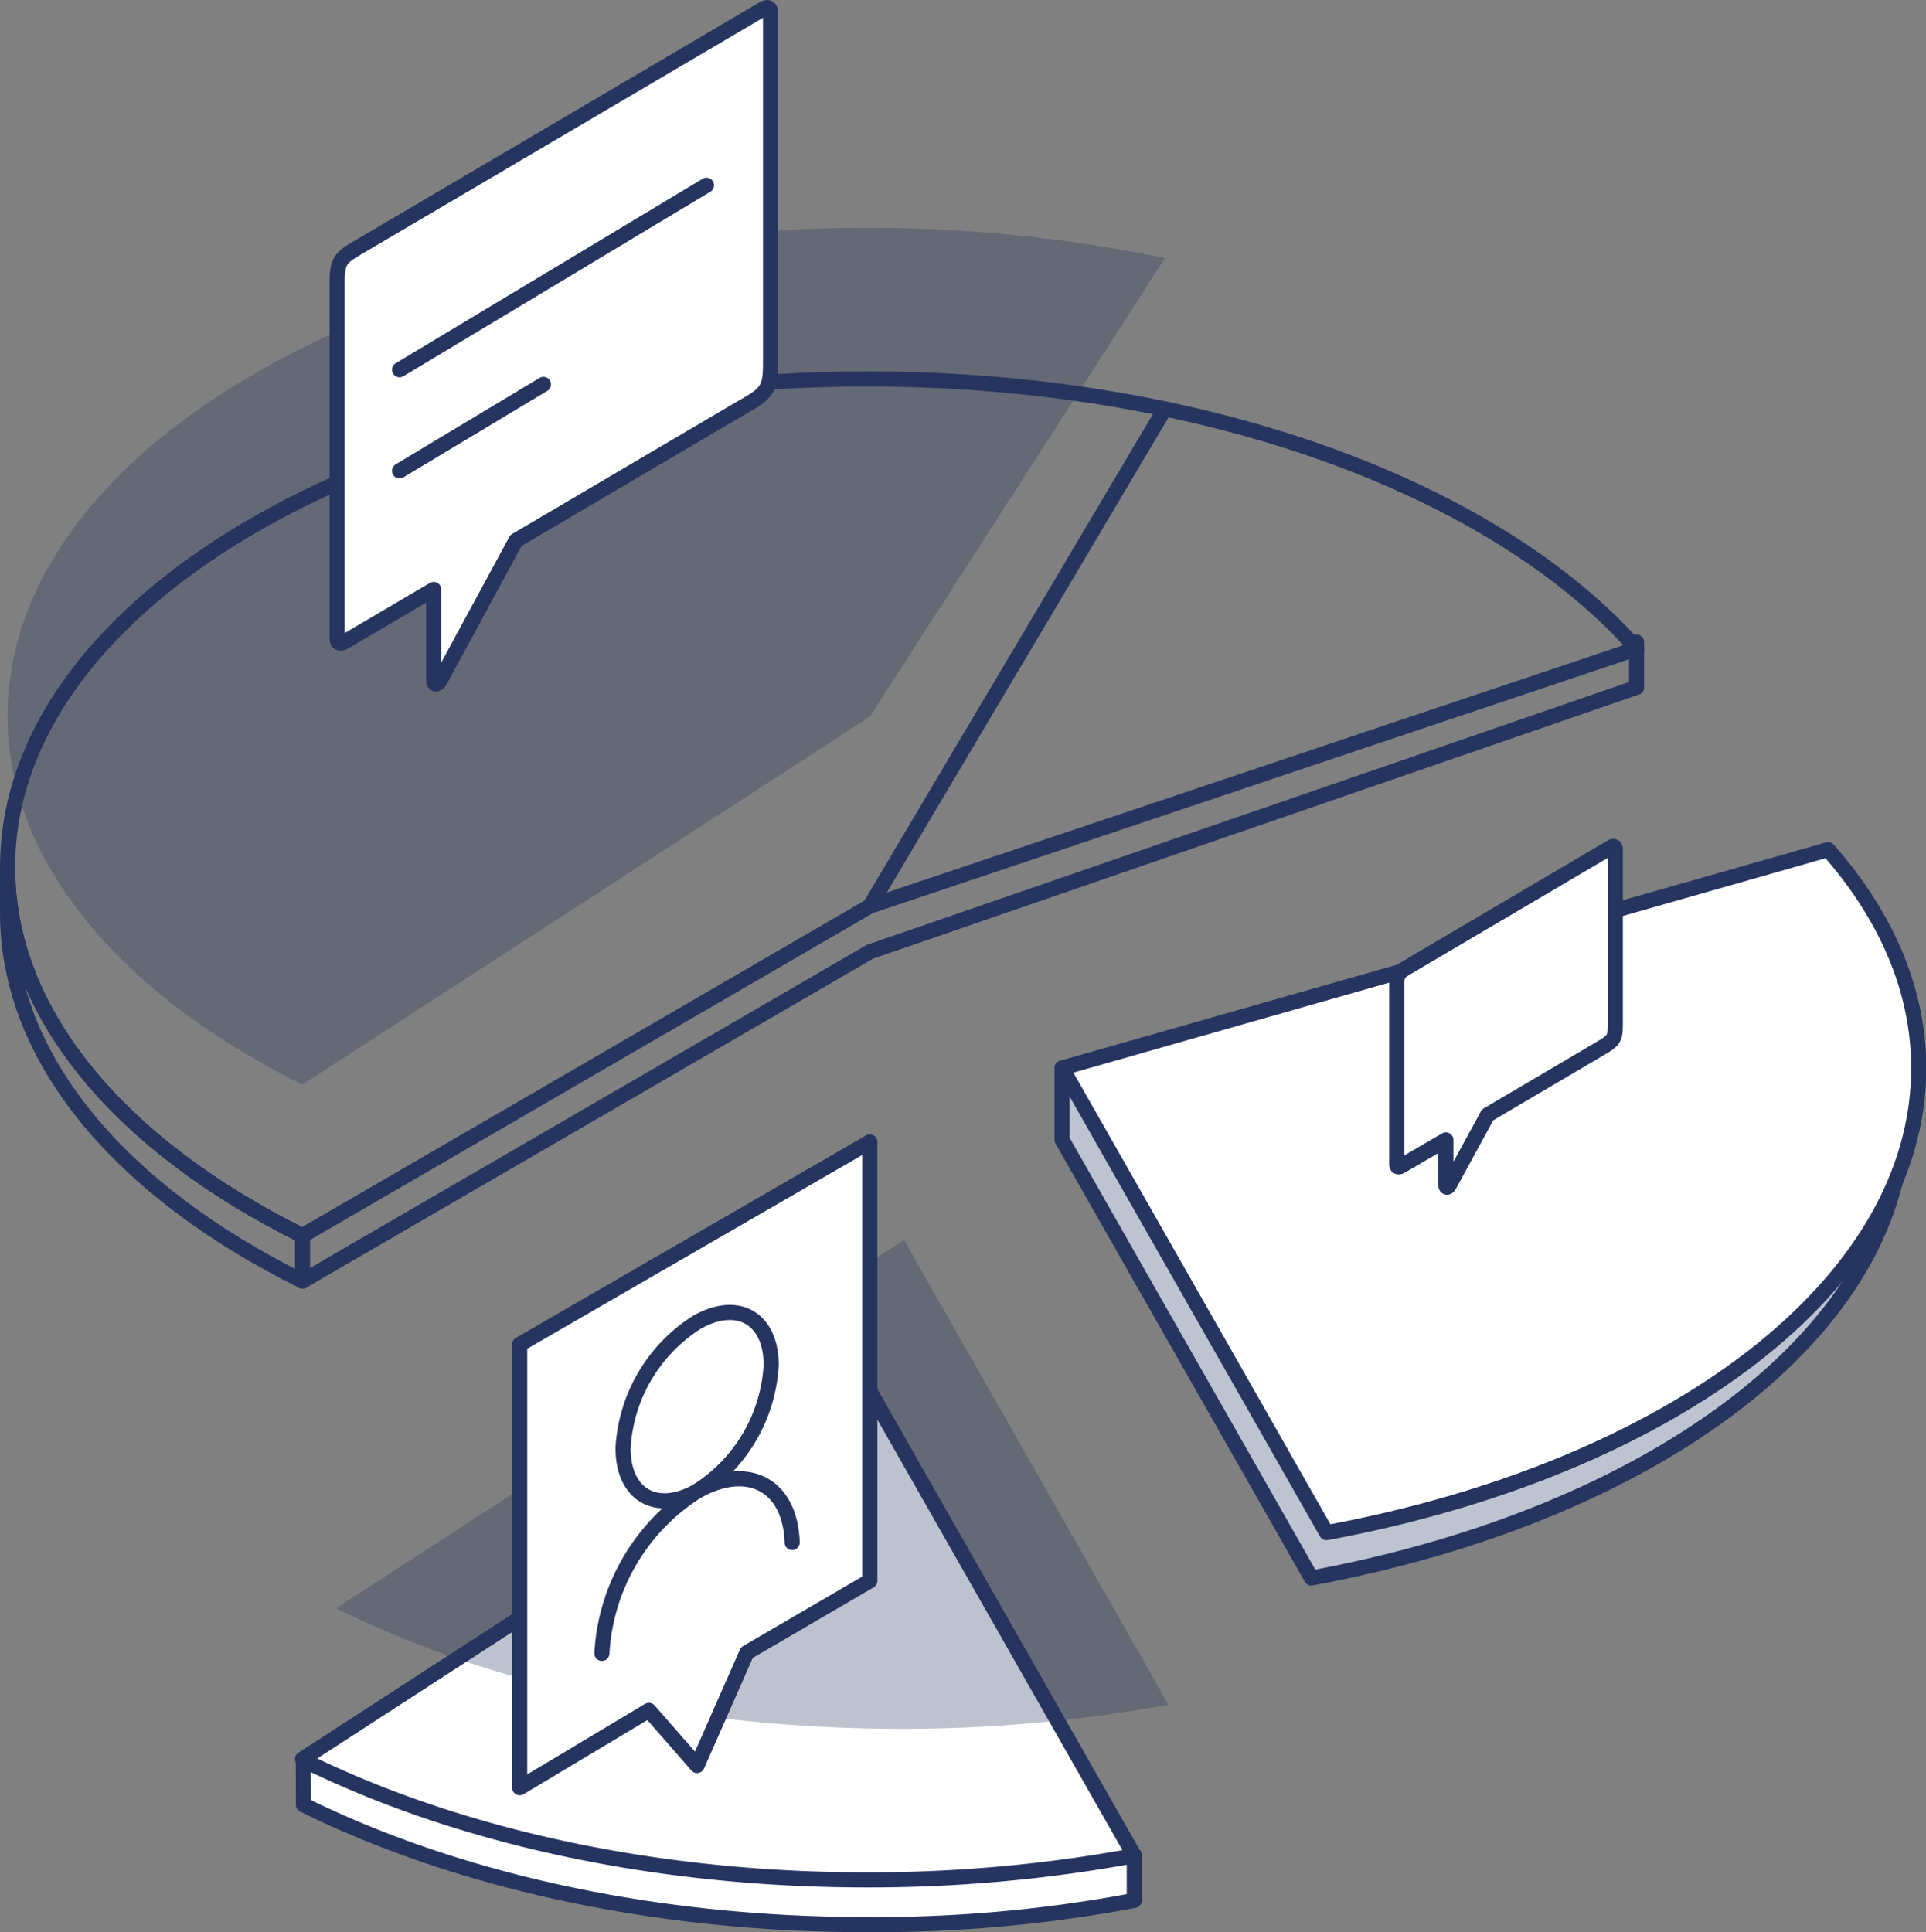
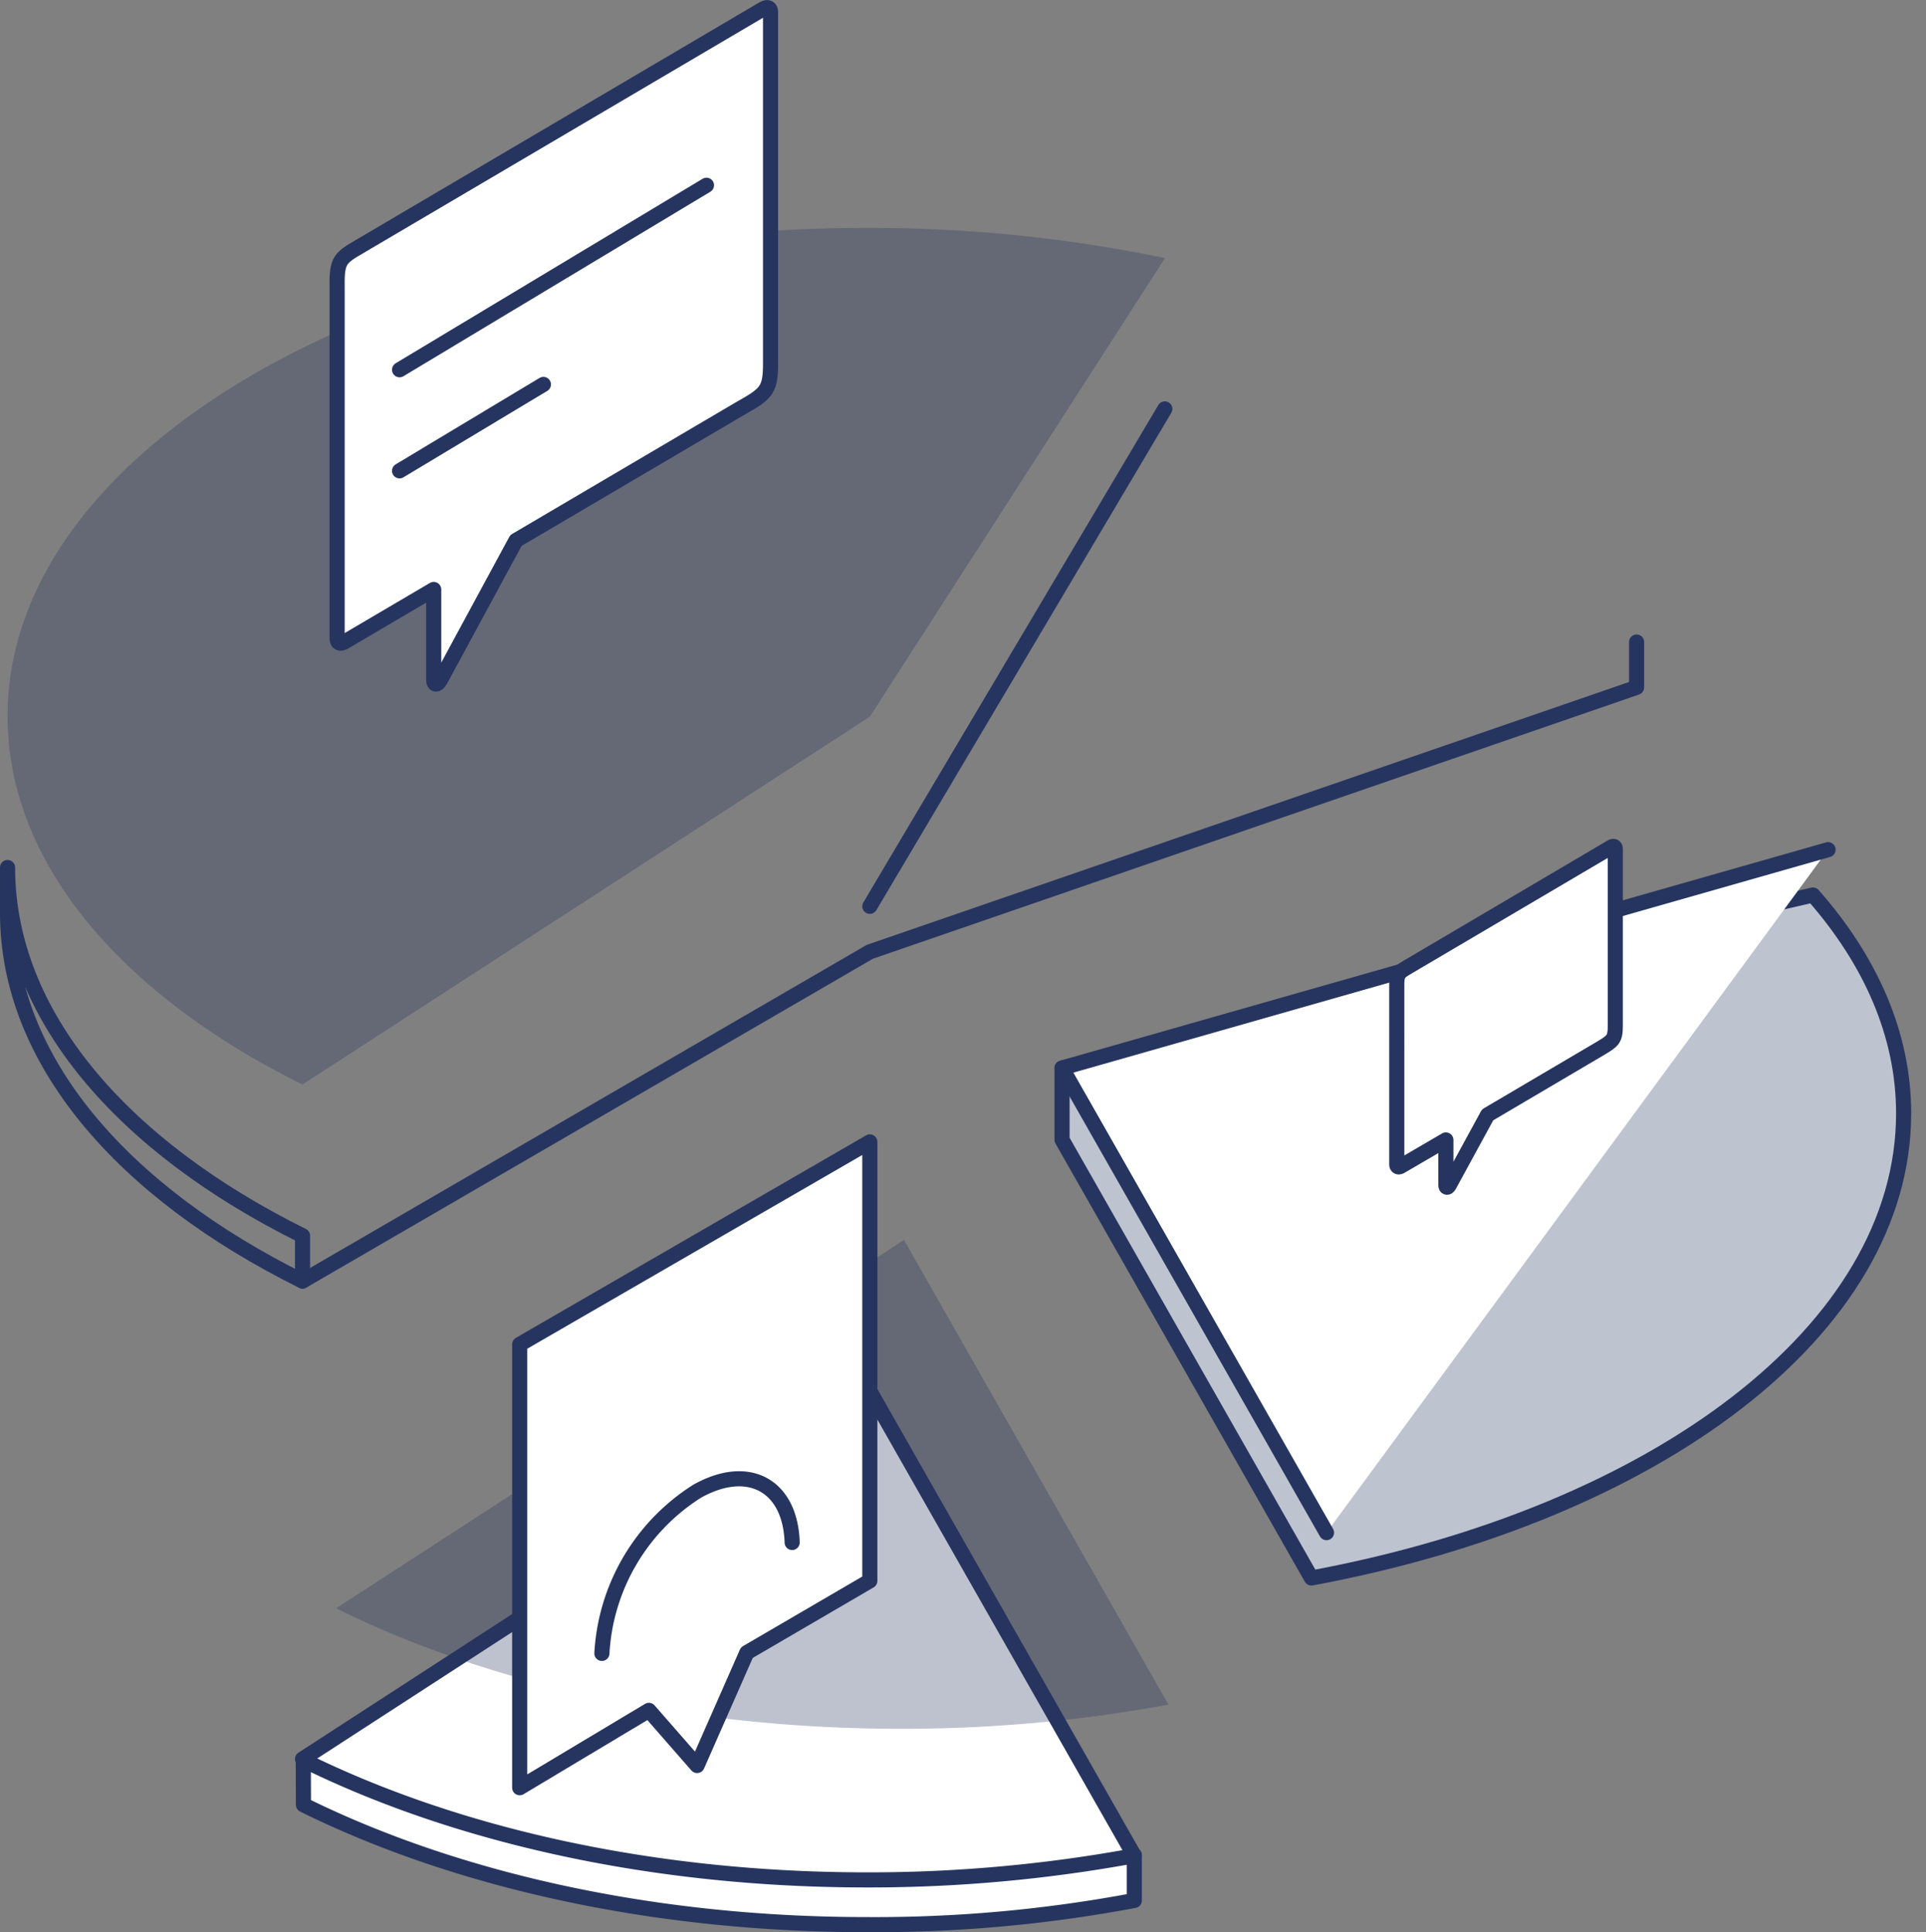
<svg xmlns="http://www.w3.org/2000/svg" viewBox="0 0 127.45 127.87">
  <rect x="0" y="0" width="127.45" height="127.87" fill="#808080" stroke="none" />
  <defs>
    <style>.cls-1{fill:none;}.cls-1,.cls-2,.cls-3,.cls-4{stroke:#263560;stroke-linecap:round;stroke-linejoin:round;}.cls-1,.cls-4,.cls-5{fill-rule:evenodd;}.cls-2{fill:#bec3d0;}.cls-3,.cls-4{fill:#fff;}.cls-5,.cls-6{fill:#263560;opacity:0.3;}</style>
  </defs>
  <title>Measure</title>
  <g id="Tryb_izolacji" data-name="Tryb izolacji">
    <polyline class="cls-1" points="20.02 84.78 57.56 62.99 108.3 45.49 108.3 42.49" />
    <path class="cls-2" d="M87.22,104.46l-16.5-29V70.71l49.69-11.45c3.83,4.35,6,9.26,6,14.45,0,14.34-16.41,26.5-39.13,30.74" transform="translate(-0.44 -0.03)" />
-     <path class="cls-3" d="M88.22,101.46,70.72,70.71l50.69-14.45c3.83,4.35,6,9.26,6,14.45,0,14.34-16.41,26.5-39.13,30.74" transform="translate(-0.44 -0.03)" />
+     <path class="cls-3" d="M88.22,101.46,70.72,70.71l50.69-14.45" transform="translate(-0.44 -0.03)" />
    <path class="cls-4" d="M93.64,64l13.44-7.92c.16-.09.25,0,.25.11V67.91c0,.9-.15,1-1,1.51l-7.45,4.39-2.54,4.66c-.11.19-.22.16-.22,0,0-.42,0-3,0-3l-3,1.75c-.16.09-.25,0-.25-.11V65.35C92.85,64.45,93,64.38,93.64,64Z" transform="translate(-0.44 -0.03)" />
-     <path class="cls-1" d="M20.47,81.81C8.5,75.88.94,67.16.94,57.43c0-17.85,25.48-32.32,56.91-32.32,22.27,0,41.55,7.26,50.9,17.85L58,60,20.46,81.8" transform="translate(-0.44 -0.03)" />
    <path class="cls-1" d="M.94,57.44c0,9.72,7.56,18.44,19.52,24.37v3C8.5,78.88.94,70.16.94,60.44Z" transform="translate(-0.44 -0.03)" />
    <line class="cls-3" x1="57.56" y1="59.98" x2="77.08" y2="27.06" />
    <path class="cls-5" d="M20.47,71.81C8.5,65.88.94,57.16.94,47.43c0-17.85,25.48-32.32,56.91-32.32a96.36,96.36,0,0,1,19.68,2L58,47.46,20.46,71.8" transform="translate(-0.44 -0.03)" />
    <path class="cls-3" d="M20.52,119.47c10,4.94,23,7.93,37.29,7.93a92.46,92.46,0,0,0,17.69-1.6v-3a97,97,0,0,1-17.7,1.6c-14.27,0-27.31-3-37.29-7.93Z" transform="translate(-0.44 -0.03)" />
    <path class="cls-3" d="M20.51,116.51c10,4.94,23,7.93,37.29,7.93a97,97,0,0,0,17.7-1.6L58,92.09,20.46,116.44" transform="translate(-0.44 -0.03)" />
    <path class="cls-6" d="M22.77,106.51c10,4.94,23,7.93,37.29,7.93a97,97,0,0,0,17.7-1.6L60.26,82.09,22.72,106.44" transform="translate(-0.44 -0.03)" />
    <path class="cls-4" d="M24.28,16.32,50.94.62c.32-.19.49-.05.49.21V24.1c0,1.79-.3,2-2.07,3l-14.78,8.7-5,9.24c-.21.38-.44.32-.44,0,0-.83,0-6,0-6l-5.9,3.47c-.32.19-.49.05-.49-.21V19C22.72,17.23,22.95,17.1,24.28,16.32Z" transform="translate(-0.44 -0.03)" />
    <path class="cls-1" d="M26.88,31.19l9.52-5.72" transform="translate(-0.44 -0.03)" />
    <path class="cls-1" d="M47.19,12.29,26.88,24.5" transform="translate(-0.44 -0.03)" />
    <path class="cls-4" d="M58,75.6,34.83,89v29.34l8.55-5.12,3.19,3.65,3.29-7.47L58,104.65Z" transform="translate(-0.44 -0.03)" />
-     <path class="cls-1" d="M46.57,87.53c2.7-1.52,4.9-.25,4.9,2.84a10.56,10.56,0,0,1-4.9,8.34c-2.7,1.52-4.9.25-4.9-2.84A10.56,10.56,0,0,1,46.57,87.53Z" transform="translate(-0.44 -0.03)" />
    <path class="cls-1" d="M40.27,109.45a13.58,13.58,0,0,1,6.3-10.73c3.4-1.91,6.17-.39,6.29,3.39" transform="translate(-0.44 -0.03)" />
  </g>
</svg>